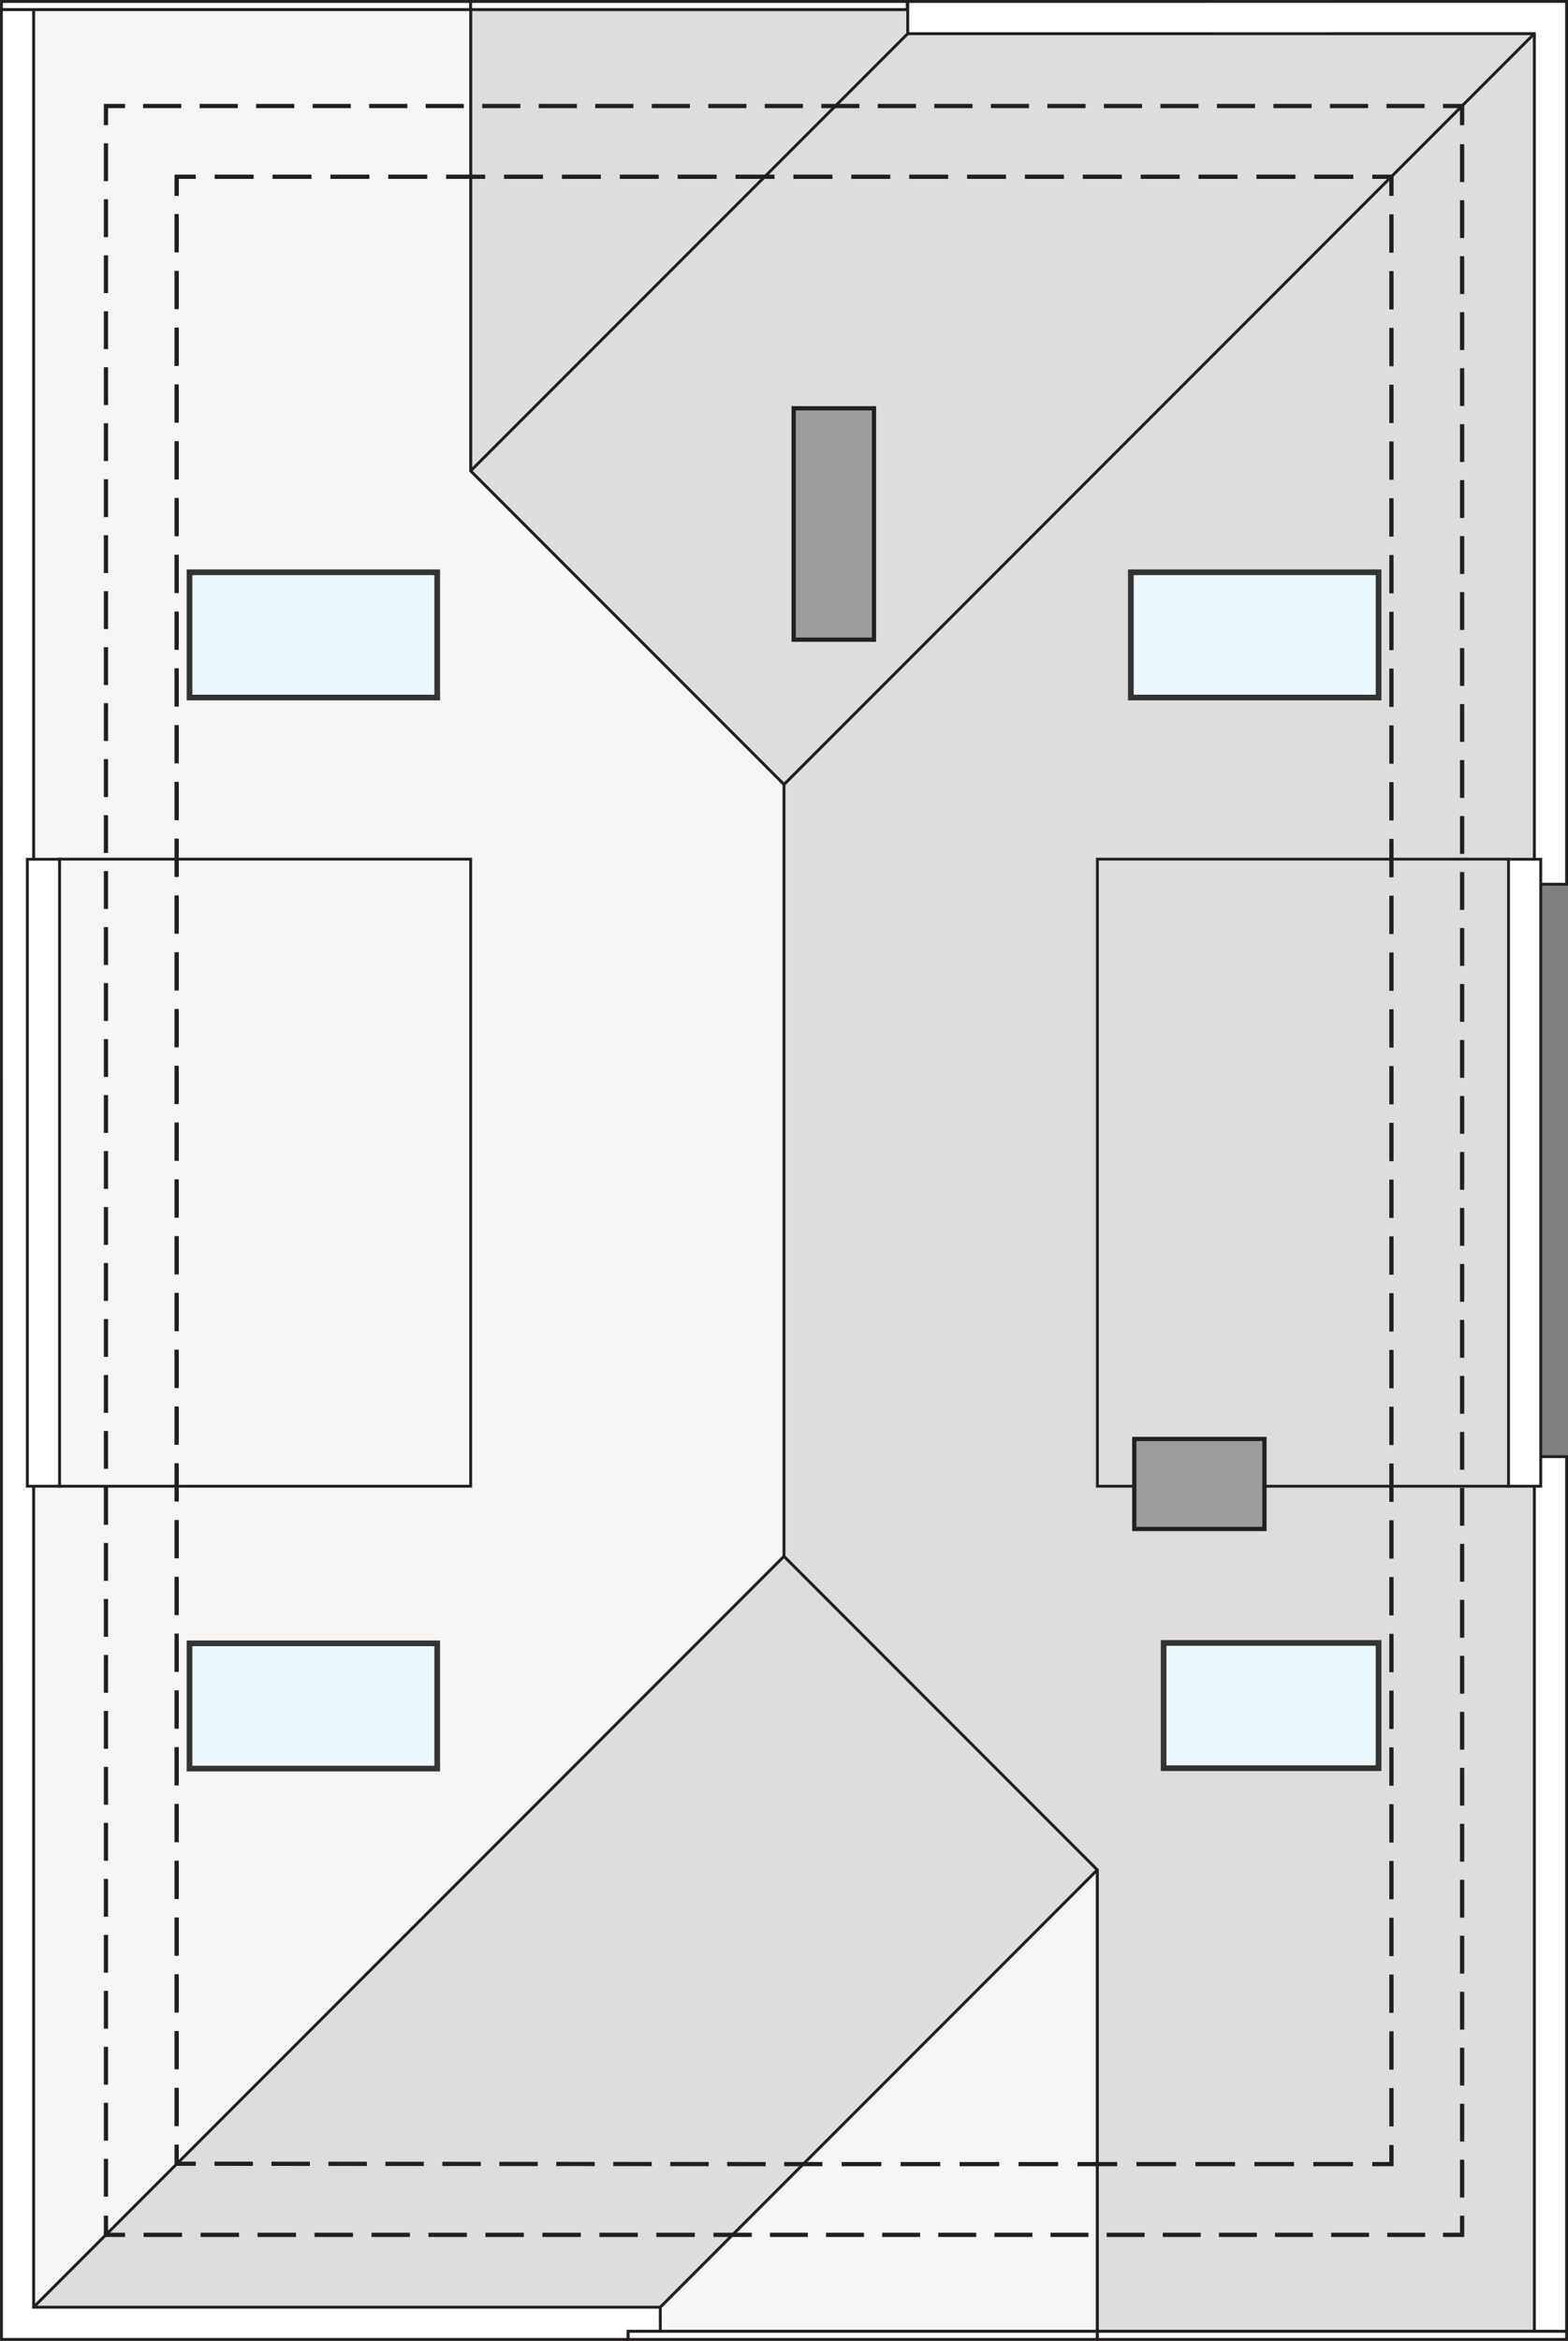
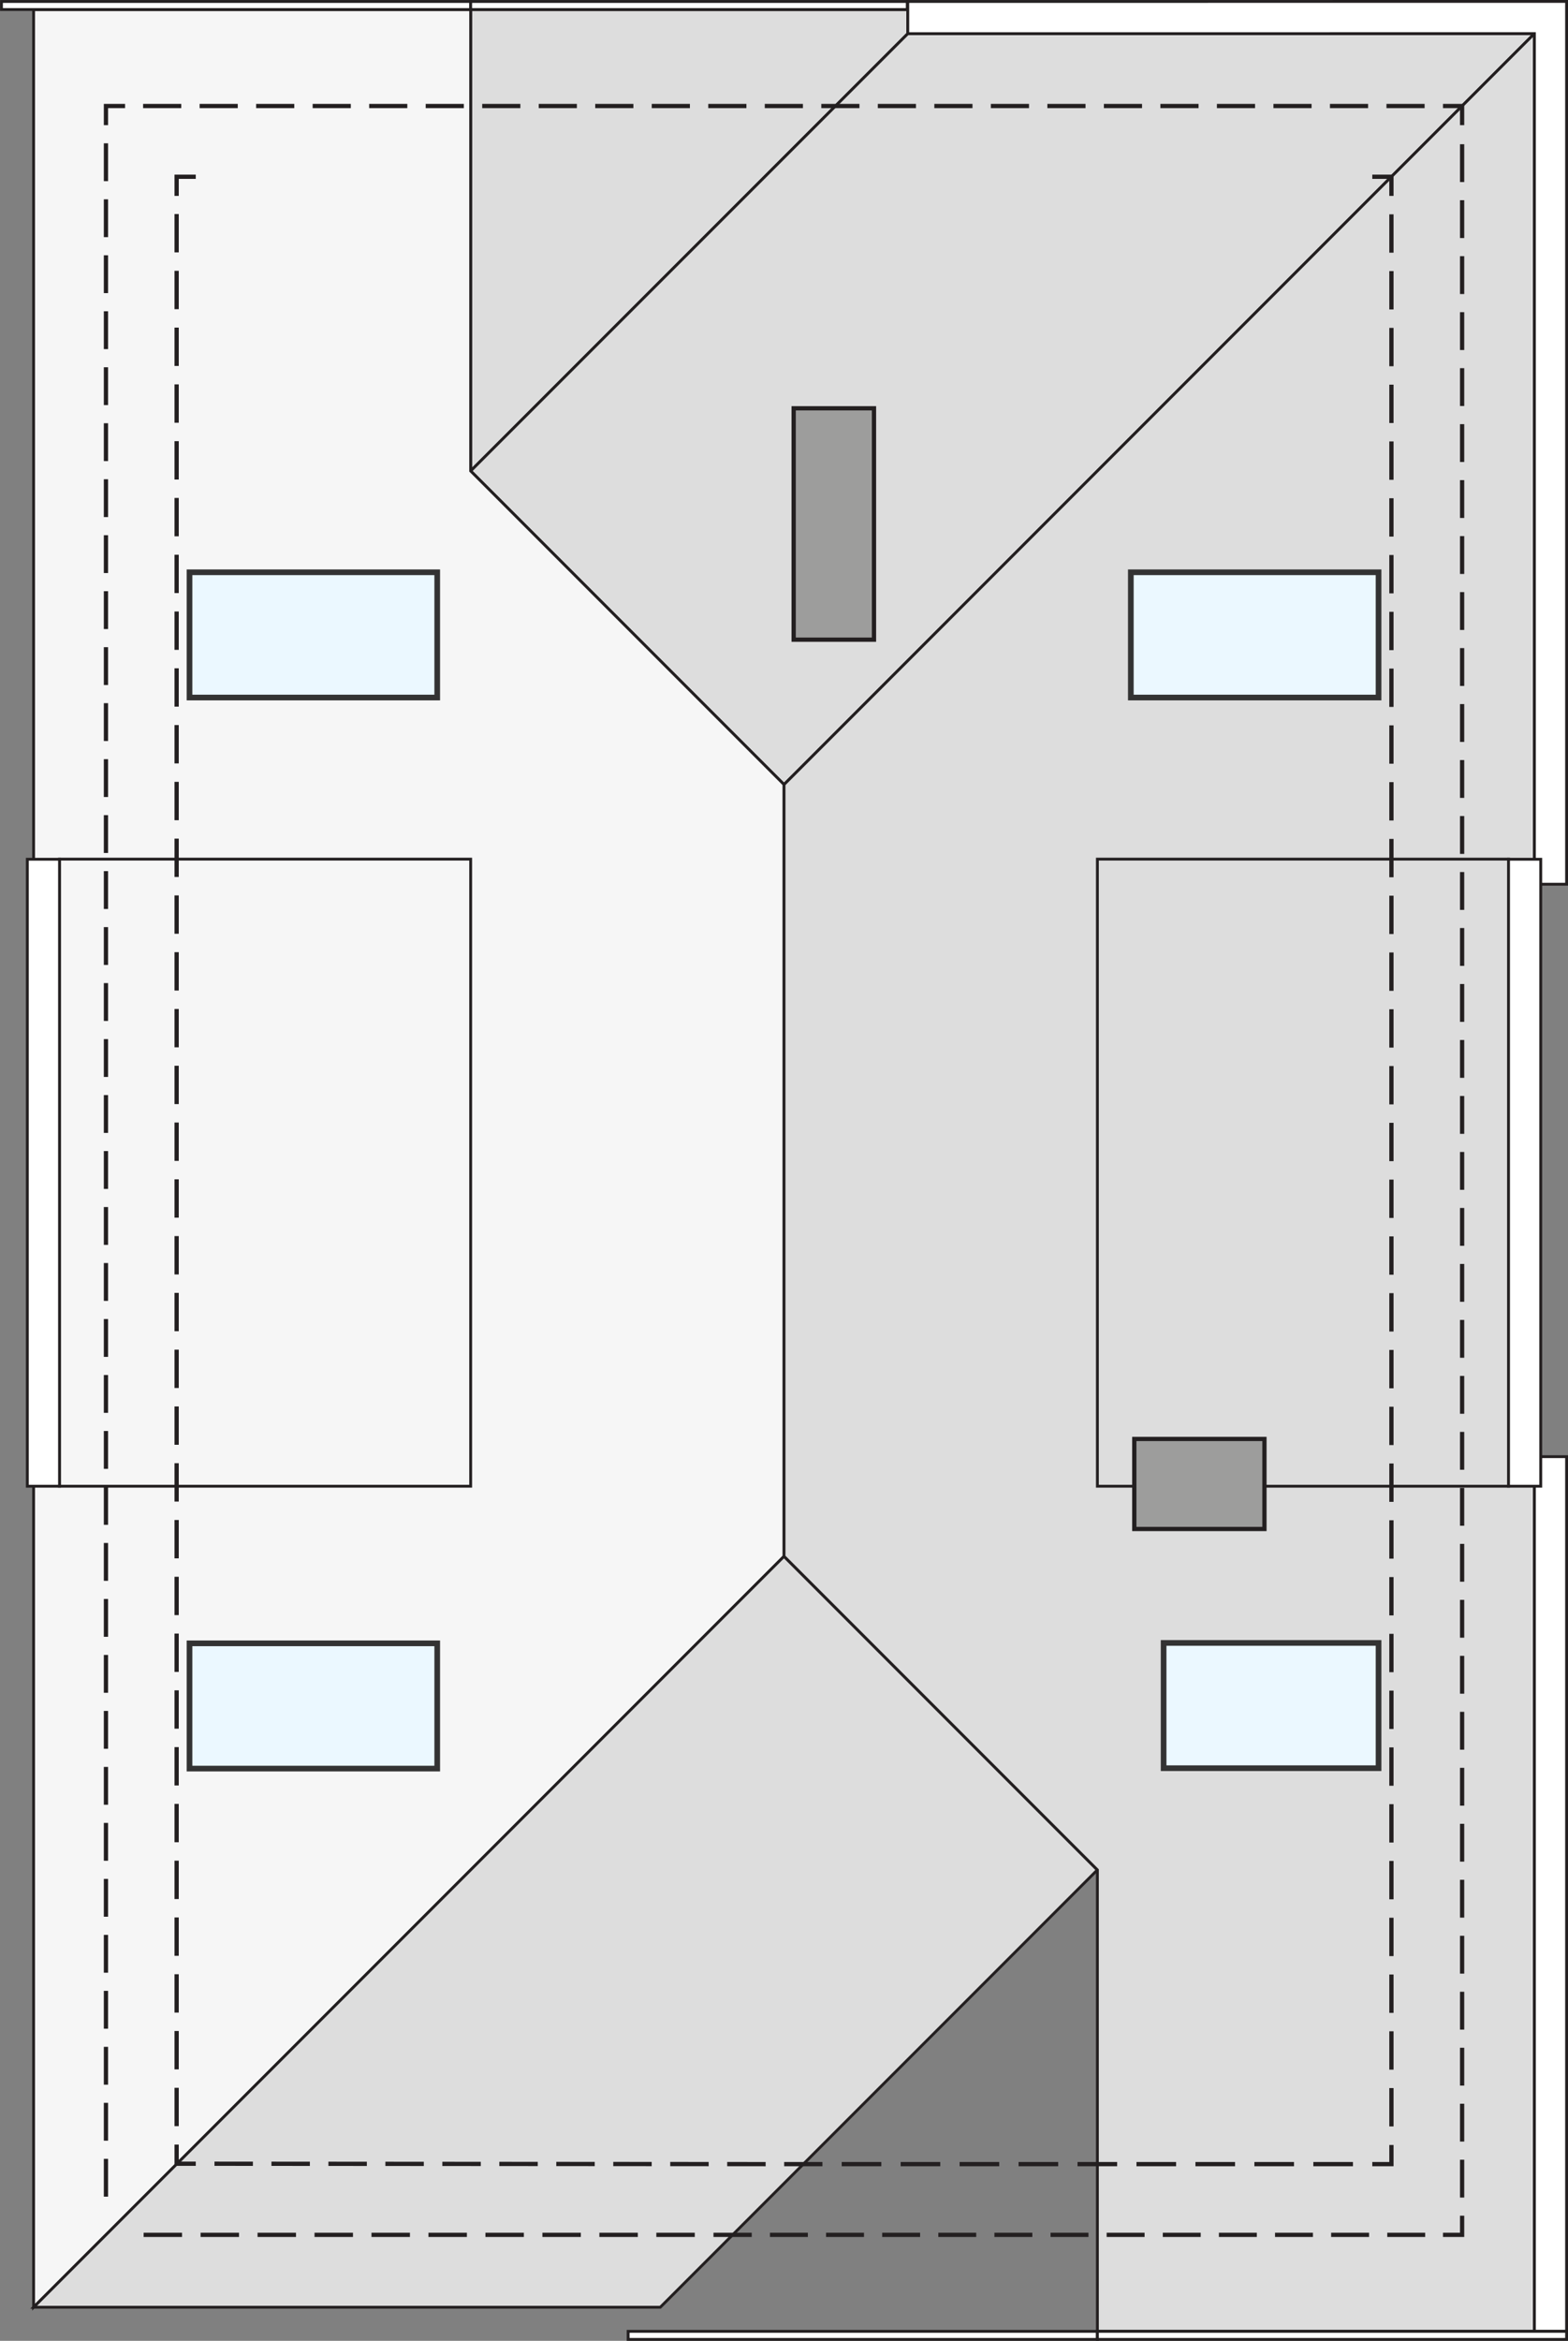
<svg xmlns="http://www.w3.org/2000/svg" id="a" viewBox="0 0 276.61 412.67">
  <rect x="0" y="0" width="276.61" height="412.67" fill="#808080" stroke="none" />
  <polygon points="83.03 1.68 83.03 83.03 160.14 5.94 160.14 1.68 83.03 1.68" fill="#ddd" stroke="#231f20" stroke-miterlimit="22.93" stroke-width=".5" />
  <polygon points="83.03 83.03 138.31 138.31 270.68 5.93 160.14 5.94 83.03 83.03" fill="#ddd" stroke="#231f20" stroke-miterlimit="22.93" stroke-width=".5" />
  <polygon points="138.31 274.37 5.93 406.75 5.93 1.68 83.03 1.68 83.03 83.03 138.31 138.31 138.31 274.37" fill="#f6f6f6" stroke="#231f20" stroke-miterlimit="22.93" stroke-width=".5" />
  <polygon points="193.59 329.65 116.48 406.75 5.93 406.75 138.31 274.37 193.59 329.65" fill="#ddd" stroke="#231f20" stroke-miterlimit="22.93" stroke-width=".5" />
-   <polygon points="193.59 329.65 116.48 406.75 116.48 411 193.59 411 193.59 329.65" fill="#f6f6f6" stroke="#231f20" stroke-miterlimit="22.93" stroke-width=".5" />
  <polygon points="138.31 138.31 138.31 274.37 193.59 329.65 193.59 411 270.68 411 270.68 5.93 138.31 138.31" fill="#ddd" stroke="#231f20" stroke-miterlimit="22.93" stroke-width=".5" />
  <rect x="10.5" y="151.46" width="72.53" height="110.55" fill="#f6f6f6" stroke="#231f20" stroke-miterlimit="22.93" stroke-width=".5" />
  <rect x="193.59" y="151.46" width="72.53" height="110.55" fill="#ddd" stroke="#231f20" stroke-miterlimit="22.93" stroke-width=".5" />
  <rect x="205.27" y="289.64" width="37.92" height="22.08" fill="#ebf8ff" stroke="#333" stroke-miterlimit="22.93" />
  <rect x="199.49" y="100.89" width="43.7" height="22.08" fill="#ebf8ff" stroke="#333" stroke-miterlimit="22.93" />
  <rect x="33.43" y="100.89" width="43.7" height="22.08" fill="#ebf8ff" stroke="#333" stroke-miterlimit="22.93" />
  <rect x="33.43" y="289.71" width="43.7" height="22.08" fill="#ebf8ff" stroke="#333" stroke-miterlimit="22.93" />
  <polyline points="257.93 21.69 257.93 18.69 254.93 18.69" fill="none" stroke="#231f20" stroke-linecap="square" stroke-miterlimit="10" stroke-width=".75" />
  <line x1="250.94" y1="18.69" x2="23.68" y2="18.69" fill="none" stroke="#231f20" stroke-dasharray="0 0 5.98 3.99" stroke-linecap="square" stroke-miterlimit="10" stroke-width=".75" />
  <polyline points="21.69 18.69 18.69 18.69 18.69 21.69" fill="none" stroke="#231f20" stroke-linecap="square" stroke-miterlimit="10" stroke-width=".75" />
  <line x1="18.69" y1="25.64" x2="18.69" y2="389.02" fill="none" stroke="#231f20" stroke-dasharray="0 0 5.92 3.95" stroke-linecap="square" stroke-miterlimit="10" stroke-width=".75" />
-   <polyline points="18.69 390.99 18.69 393.99 21.69 393.99" fill="none" stroke="#231f20" stroke-linecap="square" stroke-miterlimit="10" stroke-width=".75" />
  <line x1="25.71" y1="393.99" x2="124.23" y2="393.99" fill="none" stroke="#231f20" stroke-dasharray="0 0 6.03 4.02" stroke-linecap="square" stroke-miterlimit="10" stroke-width=".75" />
  <polyline points="126.24 393.99 129.24 393.99 132.24 393.99" fill="none" stroke="#231f20" stroke-linecap="square" stroke-miterlimit="10" stroke-width=".75" />
  <line x1="136.2" y1="393.99" x2="252.95" y2="393.99" fill="none" stroke="#231f20" stroke-dasharray="0 0 5.94 3.96" stroke-linecap="square" stroke-miterlimit="10" stroke-width=".75" />
  <polyline points="254.93 393.99 257.93 393.99 257.93 390.99" fill="none" stroke="#231f20" stroke-linecap="square" stroke-miterlimit="10" stroke-width=".75" />
  <line x1="257.93" y1="387.04" x2="257.93" y2="23.66" fill="none" stroke="#231f20" stroke-dasharray="0 0 5.92 3.95" stroke-linecap="square" stroke-miterlimit="10" stroke-width=".75" />
  <polyline points="245.46 378.52 245.46 381.52 242.46 381.52" fill="none" stroke="#231f20" stroke-linecap="square" stroke-miterlimit="10" stroke-width=".75" />
  <line x1="238.3" y1="381.52" x2="146.79" y2="381.52" fill="none" stroke="#231f20" stroke-dasharray="0 0 6.24 4.16" stroke-linecap="square" stroke-miterlimit="10" stroke-width=".75" />
  <polyline points="144.71 381.52 141.71 381.52 138.71 381.52" fill="none" stroke="#231f20" stroke-linecap="square" stroke-miterlimit="10" stroke-width=".75" />
  <line x1="134.69" y1="381.52" x2="36.17" y2="381.45" fill="none" stroke="#231f20" stroke-dasharray="0 0 6.03 4.02" stroke-linecap="square" stroke-miterlimit="10" stroke-width=".75" />
  <polyline points="34.16 381.45 31.16 381.45 31.16 378.45" fill="none" stroke="#231f20" stroke-linecap="square" stroke-miterlimit="10" stroke-width=".75" />
  <line x1="31.16" y1="374.45" x2="31.16" y2="36.16" fill="none" stroke="#231f20" stroke-dasharray="0 0 6.01 4" stroke-linecap="square" stroke-miterlimit="10" stroke-width=".75" />
  <polyline points="31.16 34.16 31.16 31.16 34.16 31.16" fill="none" stroke="#231f20" stroke-linecap="square" stroke-miterlimit="10" stroke-width=".75" />
-   <line x1="38.24" y1="31.16" x2="240.42" y2="31.16" fill="none" stroke="#231f20" stroke-dasharray="0 0 6.13 4.08" stroke-linecap="square" stroke-miterlimit="10" stroke-width=".75" />
  <polyline points="242.46 31.16 245.46 31.16 245.46 34.16" fill="none" stroke="#231f20" stroke-linecap="square" stroke-miterlimit="10" stroke-width=".75" />
  <line x1="245.46" y1="38.16" x2="245.46" y2="376.52" fill="none" stroke="#231f20" stroke-dasharray="0 0 6.01 4" stroke-linecap="square" stroke-miterlimit="10" stroke-width=".75" />
  <rect x="200.1" y="253.68" width="22.96" height="15.87" fill="#9d9d9c" stroke="#231f20" stroke-linecap="square" stroke-miterlimit="10" stroke-width=".75" />
  <rect x="140.01" y="71.98" width="14.17" height="40.79" fill="#9d9d9c" stroke="#231f20" stroke-linecap="square" stroke-miterlimit="10" stroke-width=".75" />
  <polygon points="270.68 155.88 276.36 155.88 276.36 .25 160.14 .26 160.14 5.94 270.68 5.93 270.68 155.88" fill="#fff" stroke="#231f20" stroke-miterlimit="22.93" stroke-width=".5" />
  <rect x="270.68" y="256.8" width="5.68" height="154.2" fill="#fff" stroke="#231f20" stroke-miterlimit="22.93" stroke-width=".5" />
-   <polygon points="5.93 406.75 5.93 1.68 .25 1.68 .26 412.42 110.81 412.42 110.81 411 116.48 411 116.48 406.75 5.93 406.75" fill="#fff" stroke="#231f20" stroke-miterlimit="22.93" stroke-width=".5" />
  <rect x="266.12" y="151.48" width="5.68" height="110.53" fill="#fff" stroke="#231f20" stroke-miterlimit="22.93" stroke-width=".5" />
  <rect x="4.82" y="151.48" width="5.68" height="110.53" fill="#fff" stroke="#231f20" stroke-miterlimit="22.93" stroke-width=".5" />
  <rect x=".26" y=".26" width="82.77" height="1.42" fill="#fff" stroke="#231f20" stroke-miterlimit="22.93" stroke-width=".5" />
  <rect x="83.03" y=".26" width="77.02" height="1.42" fill="#fff" stroke="#231f20" stroke-miterlimit="22.93" stroke-width=".5" />
  <rect x="110.81" y="411" width="82.77" height="1.42" fill="#fff" stroke="#231f20" stroke-miterlimit="22.93" stroke-width=".5" />
  <rect x="193.59" y="411" width="82.77" height="1.42" fill="#fff" stroke="#231f20" stroke-miterlimit="22.93" stroke-width=".5" />
</svg>